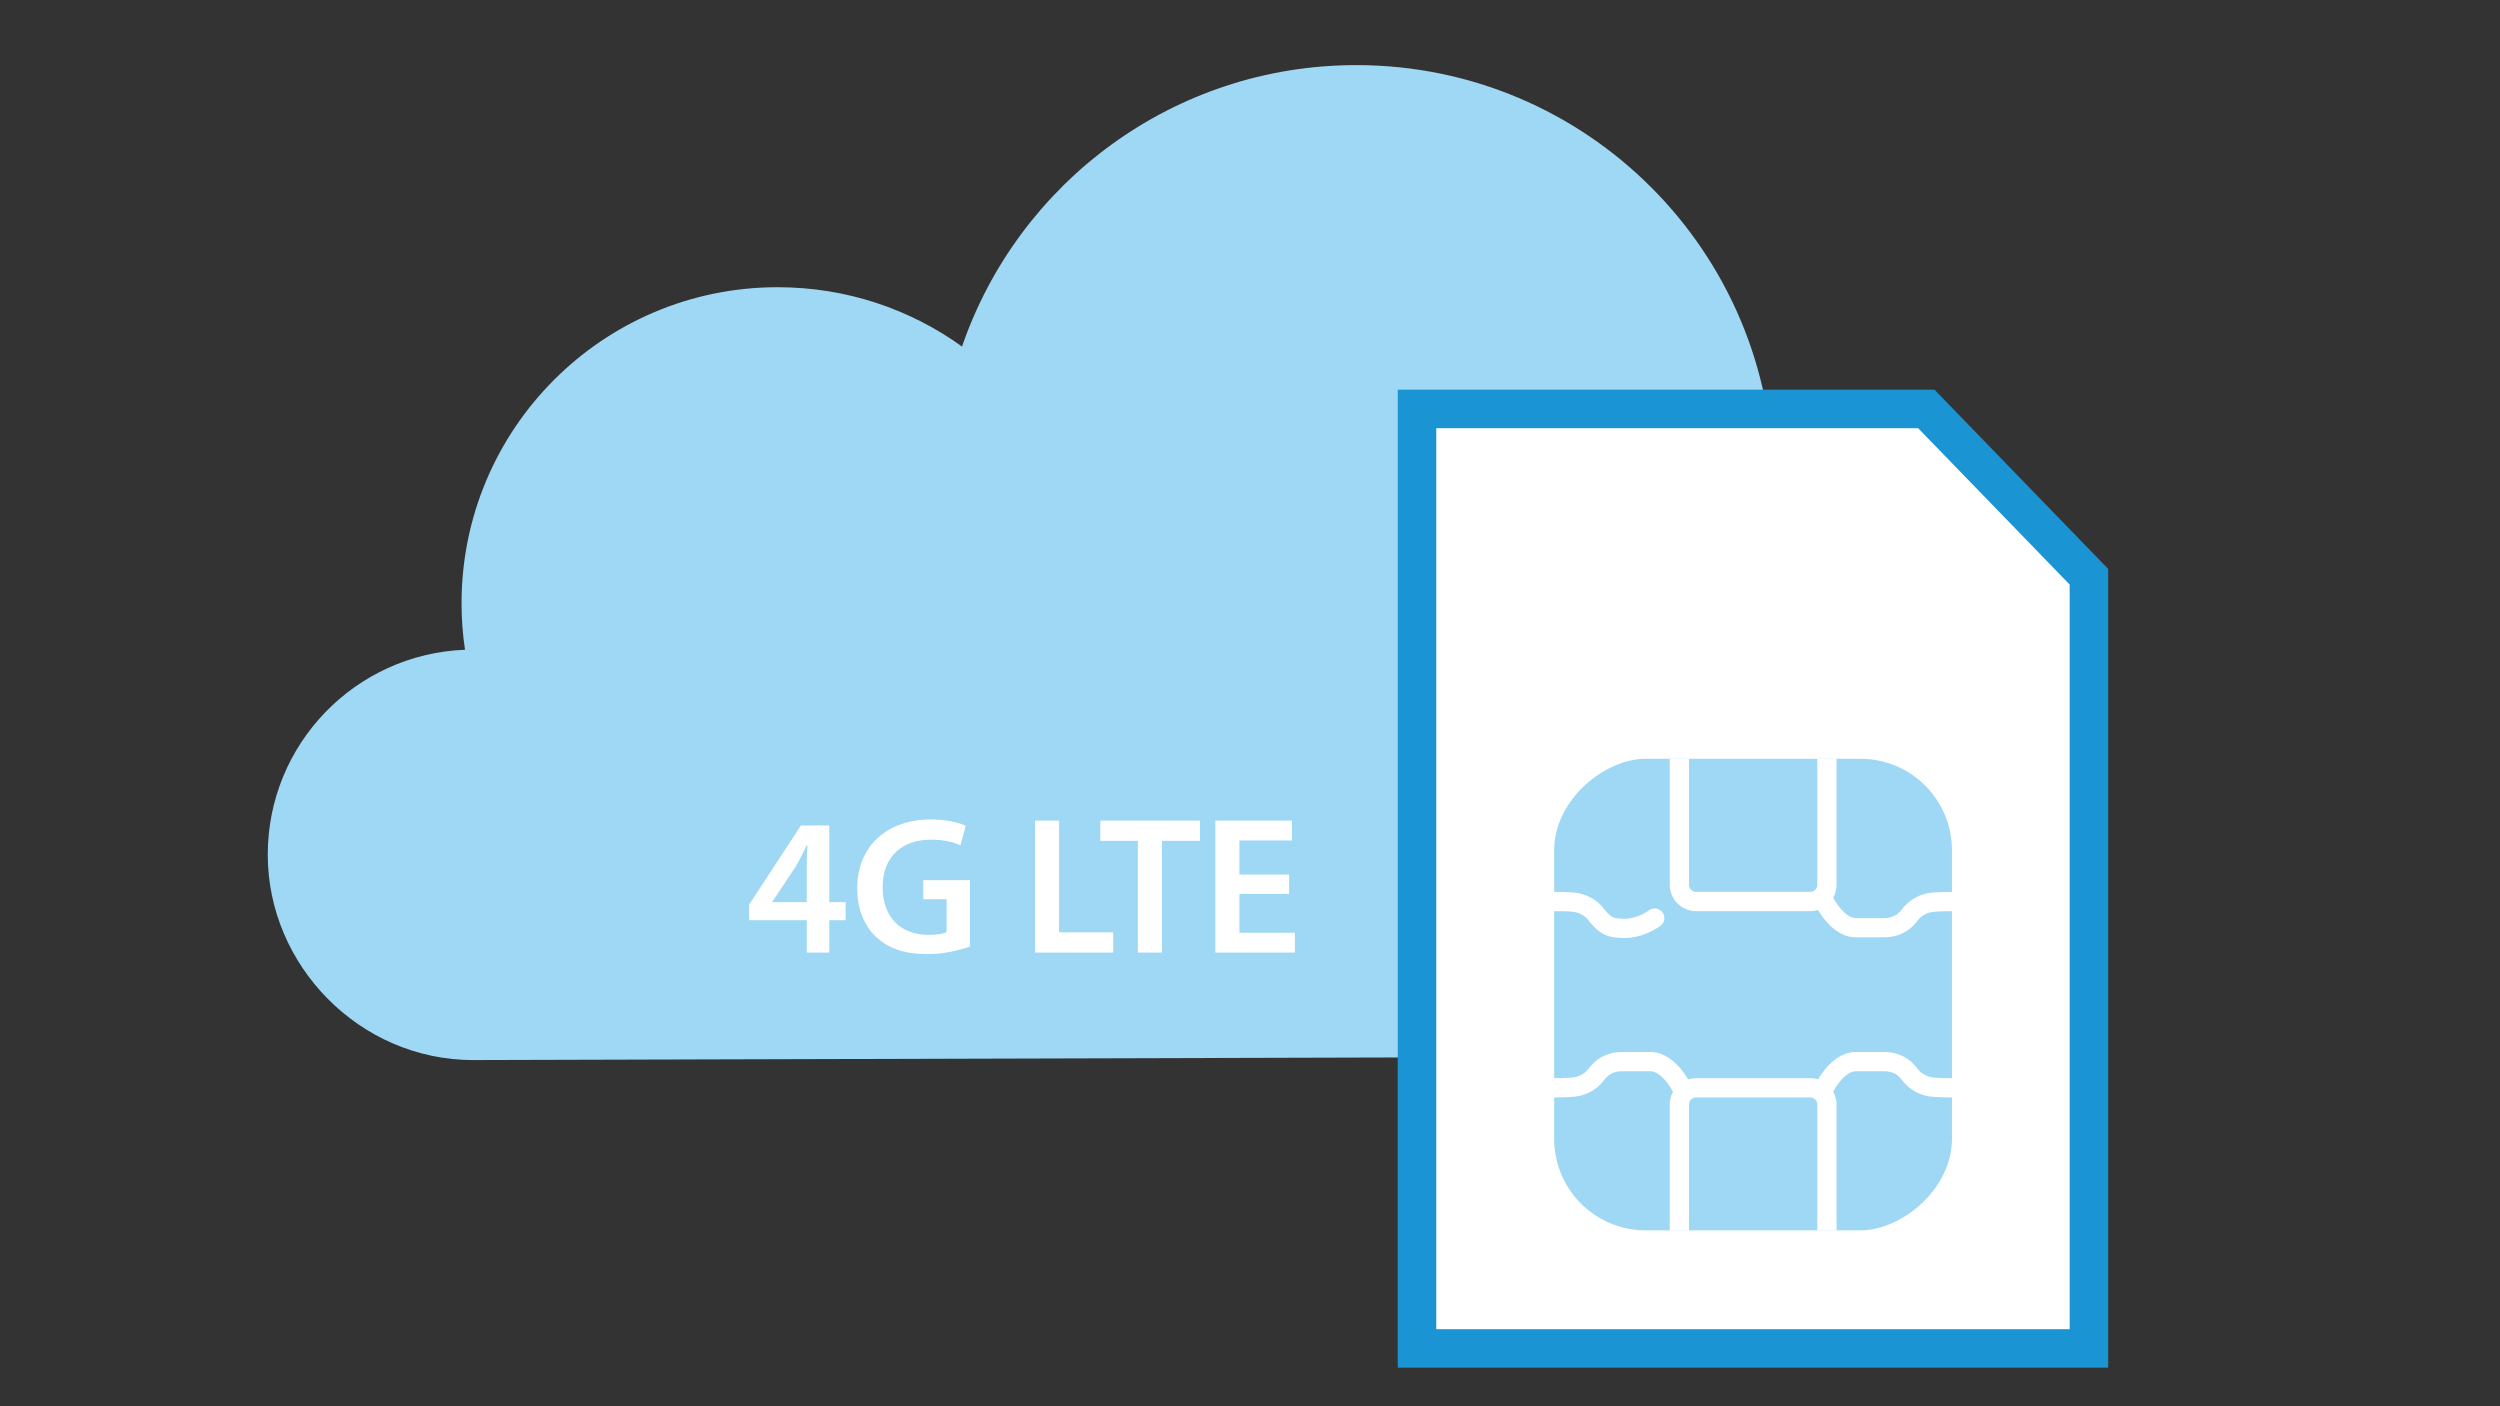
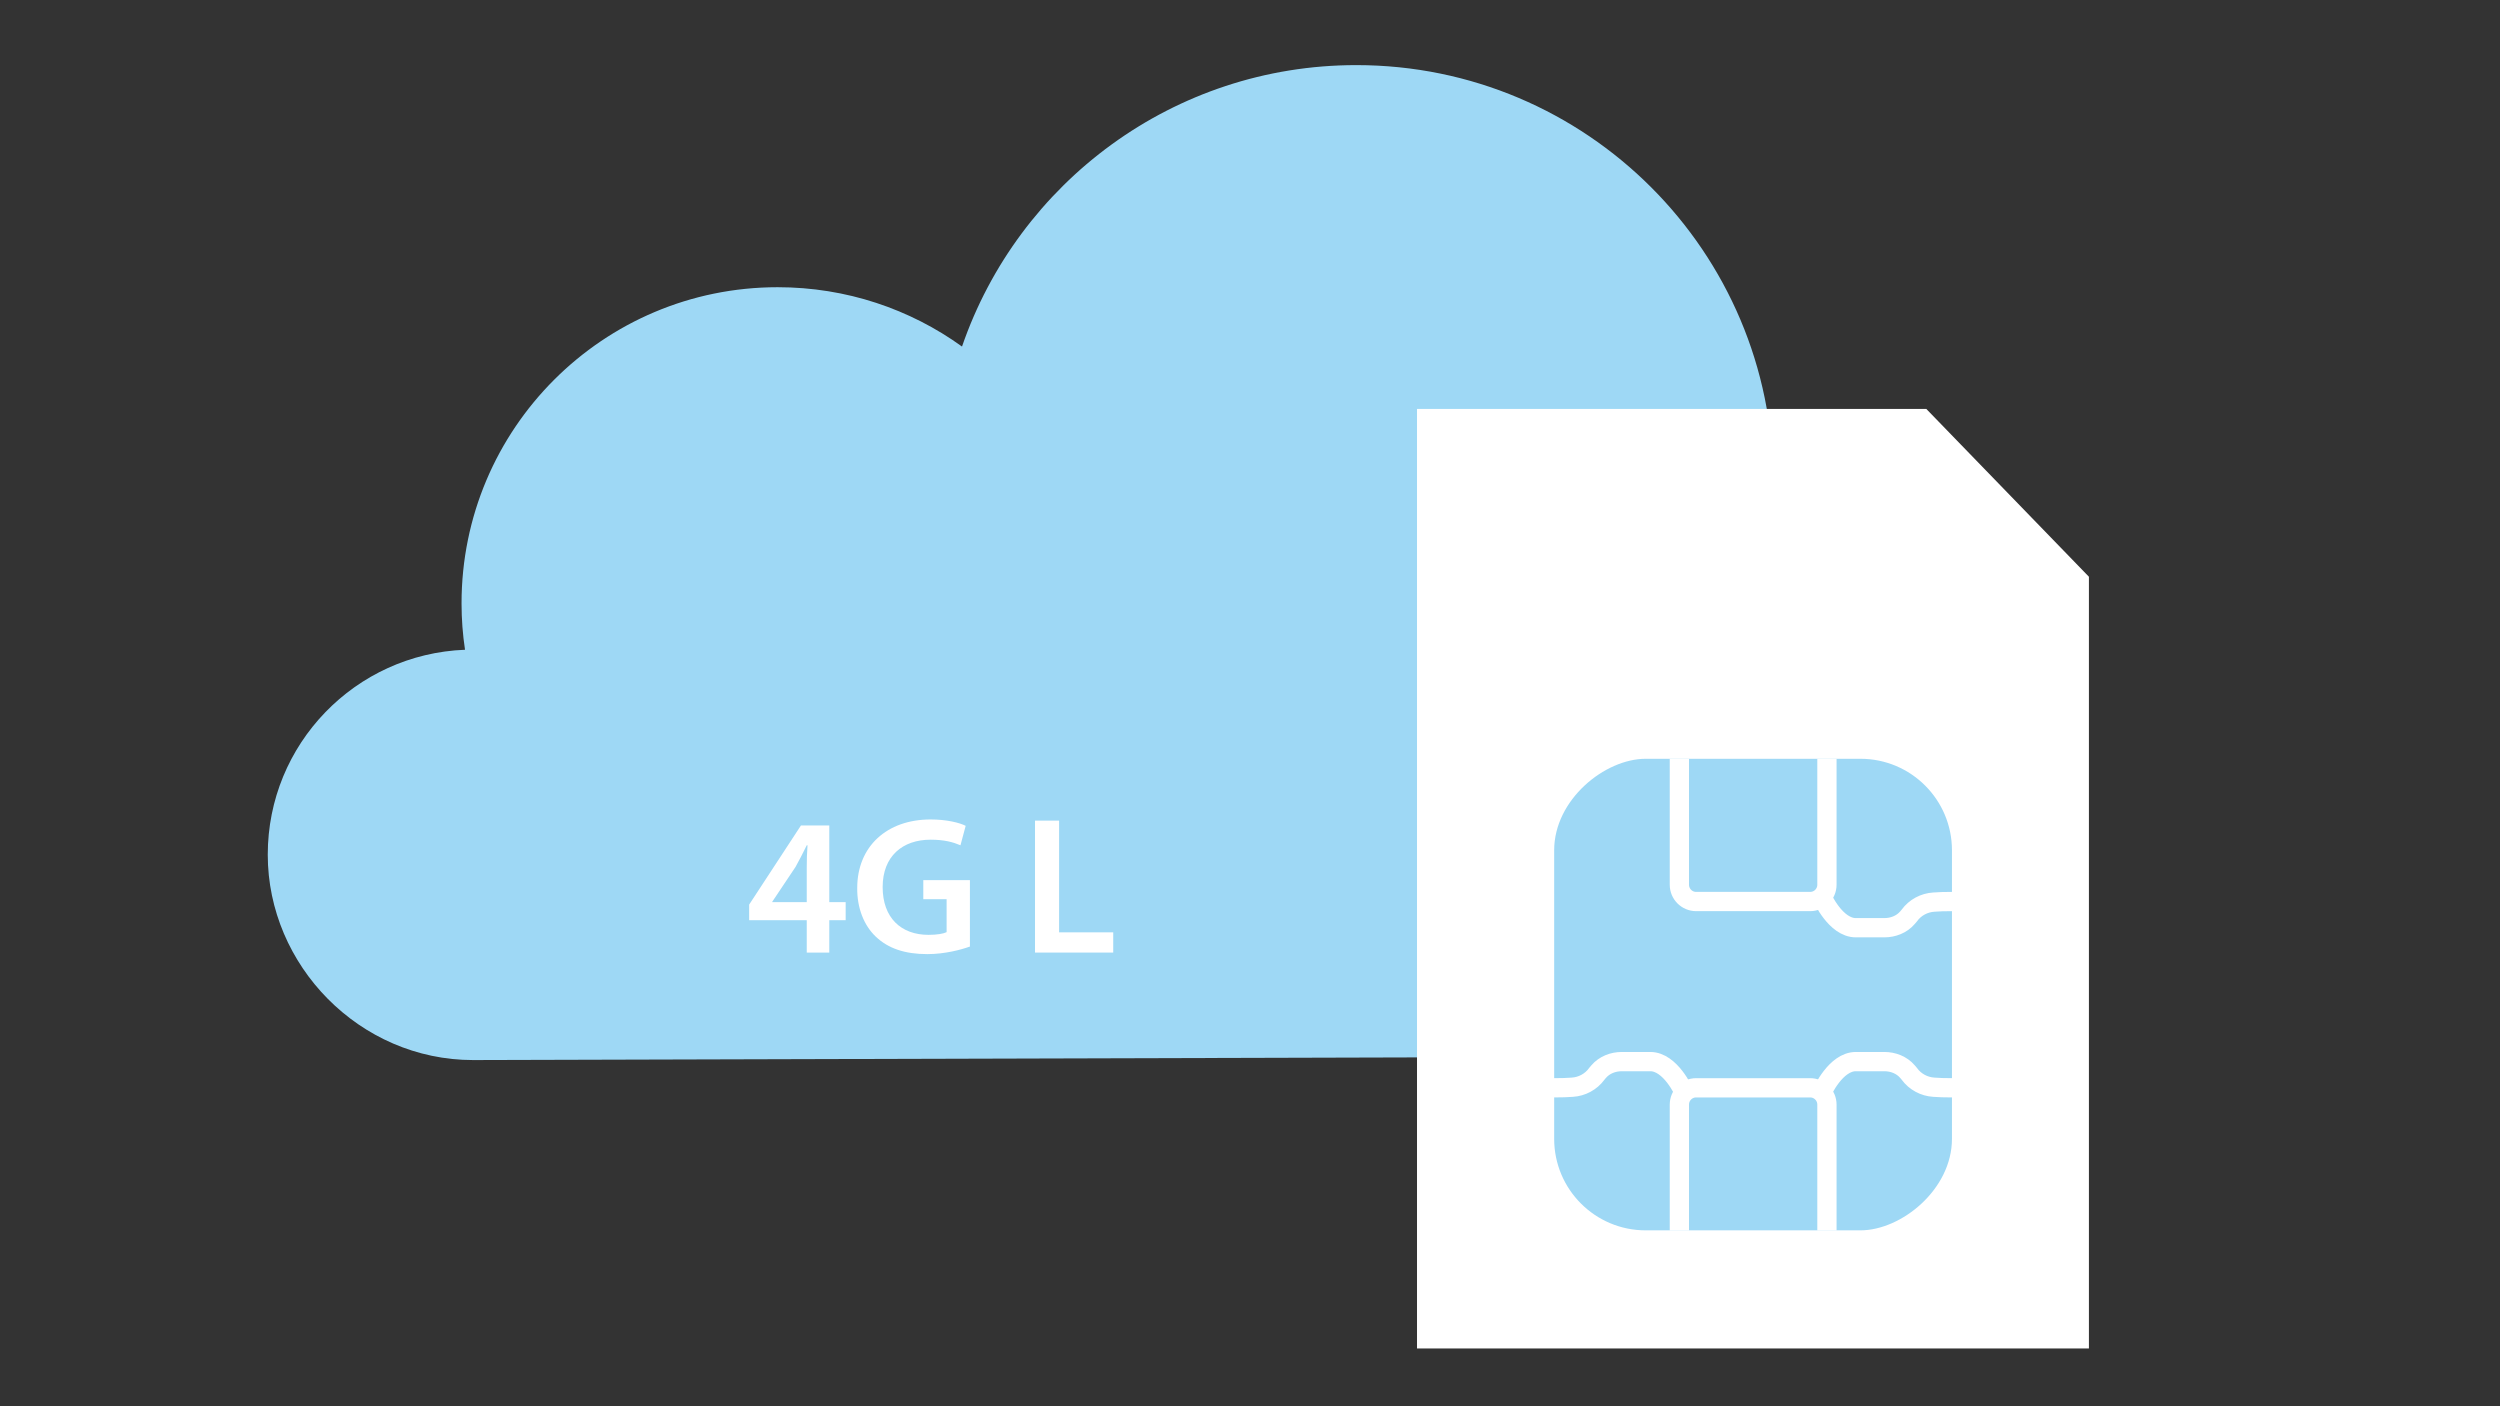
<svg xmlns="http://www.w3.org/2000/svg" id="Layer_2" data-name="Layer 2" viewBox="0 0 129.78 73">
  <rect x="0" y="0" width="129.78" height="73" fill="#333333" stroke="none" />
  <defs>
    <style>      .cls-1 {        stroke: #1a94d3;        stroke-width: 2px;      }      .cls-1, .cls-2, .cls-3, .cls-4 {        fill: none;      }      .cls-1, .cls-2, .cls-4 {        stroke-miterlimit: 10;      }      .cls-2 {        stroke-linecap: round;      }      .cls-2, .cls-4 {        stroke: #fff;      }      .cls-3, .cls-5, .cls-6 {        stroke-width: 0px;      }      .cls-5 {        fill: #9ed8f5;      }      .cls-6 {        fill: #fff;      }    </style>
  </defs>
  <g id="Layer_1-2" data-name="Layer 1">
    <g>
      <path class="cls-5" d="M92.05,25.02c0-11.95-9.69-21.64-21.64-21.64-9.49,0-17.55,6.11-20.47,14.61-2.69-1.94-6-3.08-9.57-3.08-9.07,0-16.41,7.35-16.41,16.41,0,.82.06,1.62.18,2.41-5.69.22-10.24,4.89-10.24,10.64s4.77,10.66,10.66,10.66l67.47-.19.03-29.82Z" />
      <polygon class="cls-6" points="100 21.23 108.44 29.94 108.44 70 73.56 70 73.56 21.23 100 21.23" />
-       <polygon class="cls-1" points="100 21.23 108.44 29.94 108.44 70 73.56 70 73.56 21.23 100 21.23" />
      <g>
        <path class="cls-6" d="M41.88,49.45v-1.68h-2.99v-.81l2.69-4.11h1.47v3.98h.85v.94h-.85v1.68h-1.18ZM41.88,46.83v-1.8c0-.38.01-.76.04-1.15h-.04c-.2.42-.38.75-.58,1.12l-1.21,1.81v.02s1.79,0,1.79,0Z" />
        <path class="cls-6" d="M50.34,49.14c-.44.16-1.29.39-2.2.39-1.16,0-2.03-.29-2.68-.91-.61-.58-.97-1.48-.96-2.52,0-2.16,1.54-3.56,3.81-3.56.84,0,1.5.17,1.82.33l-.27,1.01c-.38-.16-.83-.29-1.55-.29-1.46,0-2.49.86-2.49,2.46s.96,2.48,2.38,2.48c.45,0,.78-.06.94-.14v-1.71h-1.21v-.99h2.42v3.46Z" />
        <path class="cls-6" d="M53.73,42.6h1.25v5.8h2.81v1.05h-4.06v-6.85Z" />
-         <path class="cls-6" d="M59.07,43.65h-1.95v-1.05h5.17v1.05h-1.97v5.8h-1.25v-5.8Z" />
-         <path class="cls-6" d="M66.92,46.41h-2.58v2.01h2.88v1.03h-4.13v-6.85h3.98v1.03h-2.73v1.77h2.58v1.02Z" />
      </g>
      <g>
        <rect class="cls-5" x="78.76" y="41.31" width="24.48" height="20.65" rx="4.75" ry="4.75" transform="translate(142.64 -39.37) rotate(90)" />
        <path class="cls-4" d="M87.18,39.39v6.54c0,.48.39.87.87.87h5.92c.48,0,.87-.39.87-.87v-6.54" />
        <path class="cls-2" d="M94.59,46.58s.7,1.58,1.75,1.58h1.48c.45,0,.9-.17,1.2-.52.03-.04.06-.08.1-.12.3-.41.77-.66,1.27-.69.25-.02.56-.03.95-.03" />
        <path class="cls-4" d="M87.18,63.88v-6.54c0-.48.39-.87.87-.87h5.92c.48,0,.87.39.87.87v6.54" />
        <path class="cls-2" d="M94.59,56.69s.7-1.58,1.75-1.58h1.48c.45,0,.9.17,1.2.52.03.04.06.08.1.12.3.41.77.66,1.27.69.25.02.56.03.95.03" />
-         <path class="cls-2" d="M80.68,46.8c.39,0,.7,0,.95.03.5.03.97.28,1.27.69.03.04.06.09.1.12.29.35.6.54,1.06.54,0,0,.86.16,1.84-.52" />
        <path class="cls-2" d="M87.42,56.69s-.7-1.58-1.75-1.58h-1.48c-.45,0-.9.17-1.2.52-.03.04-.06.08-.1.12-.3.41-.77.66-1.27.69-.25.02-.56.03-.95.03" />
      </g>
      <rect class="cls-3" width="129.78" height="73" />
    </g>
  </g>
</svg>